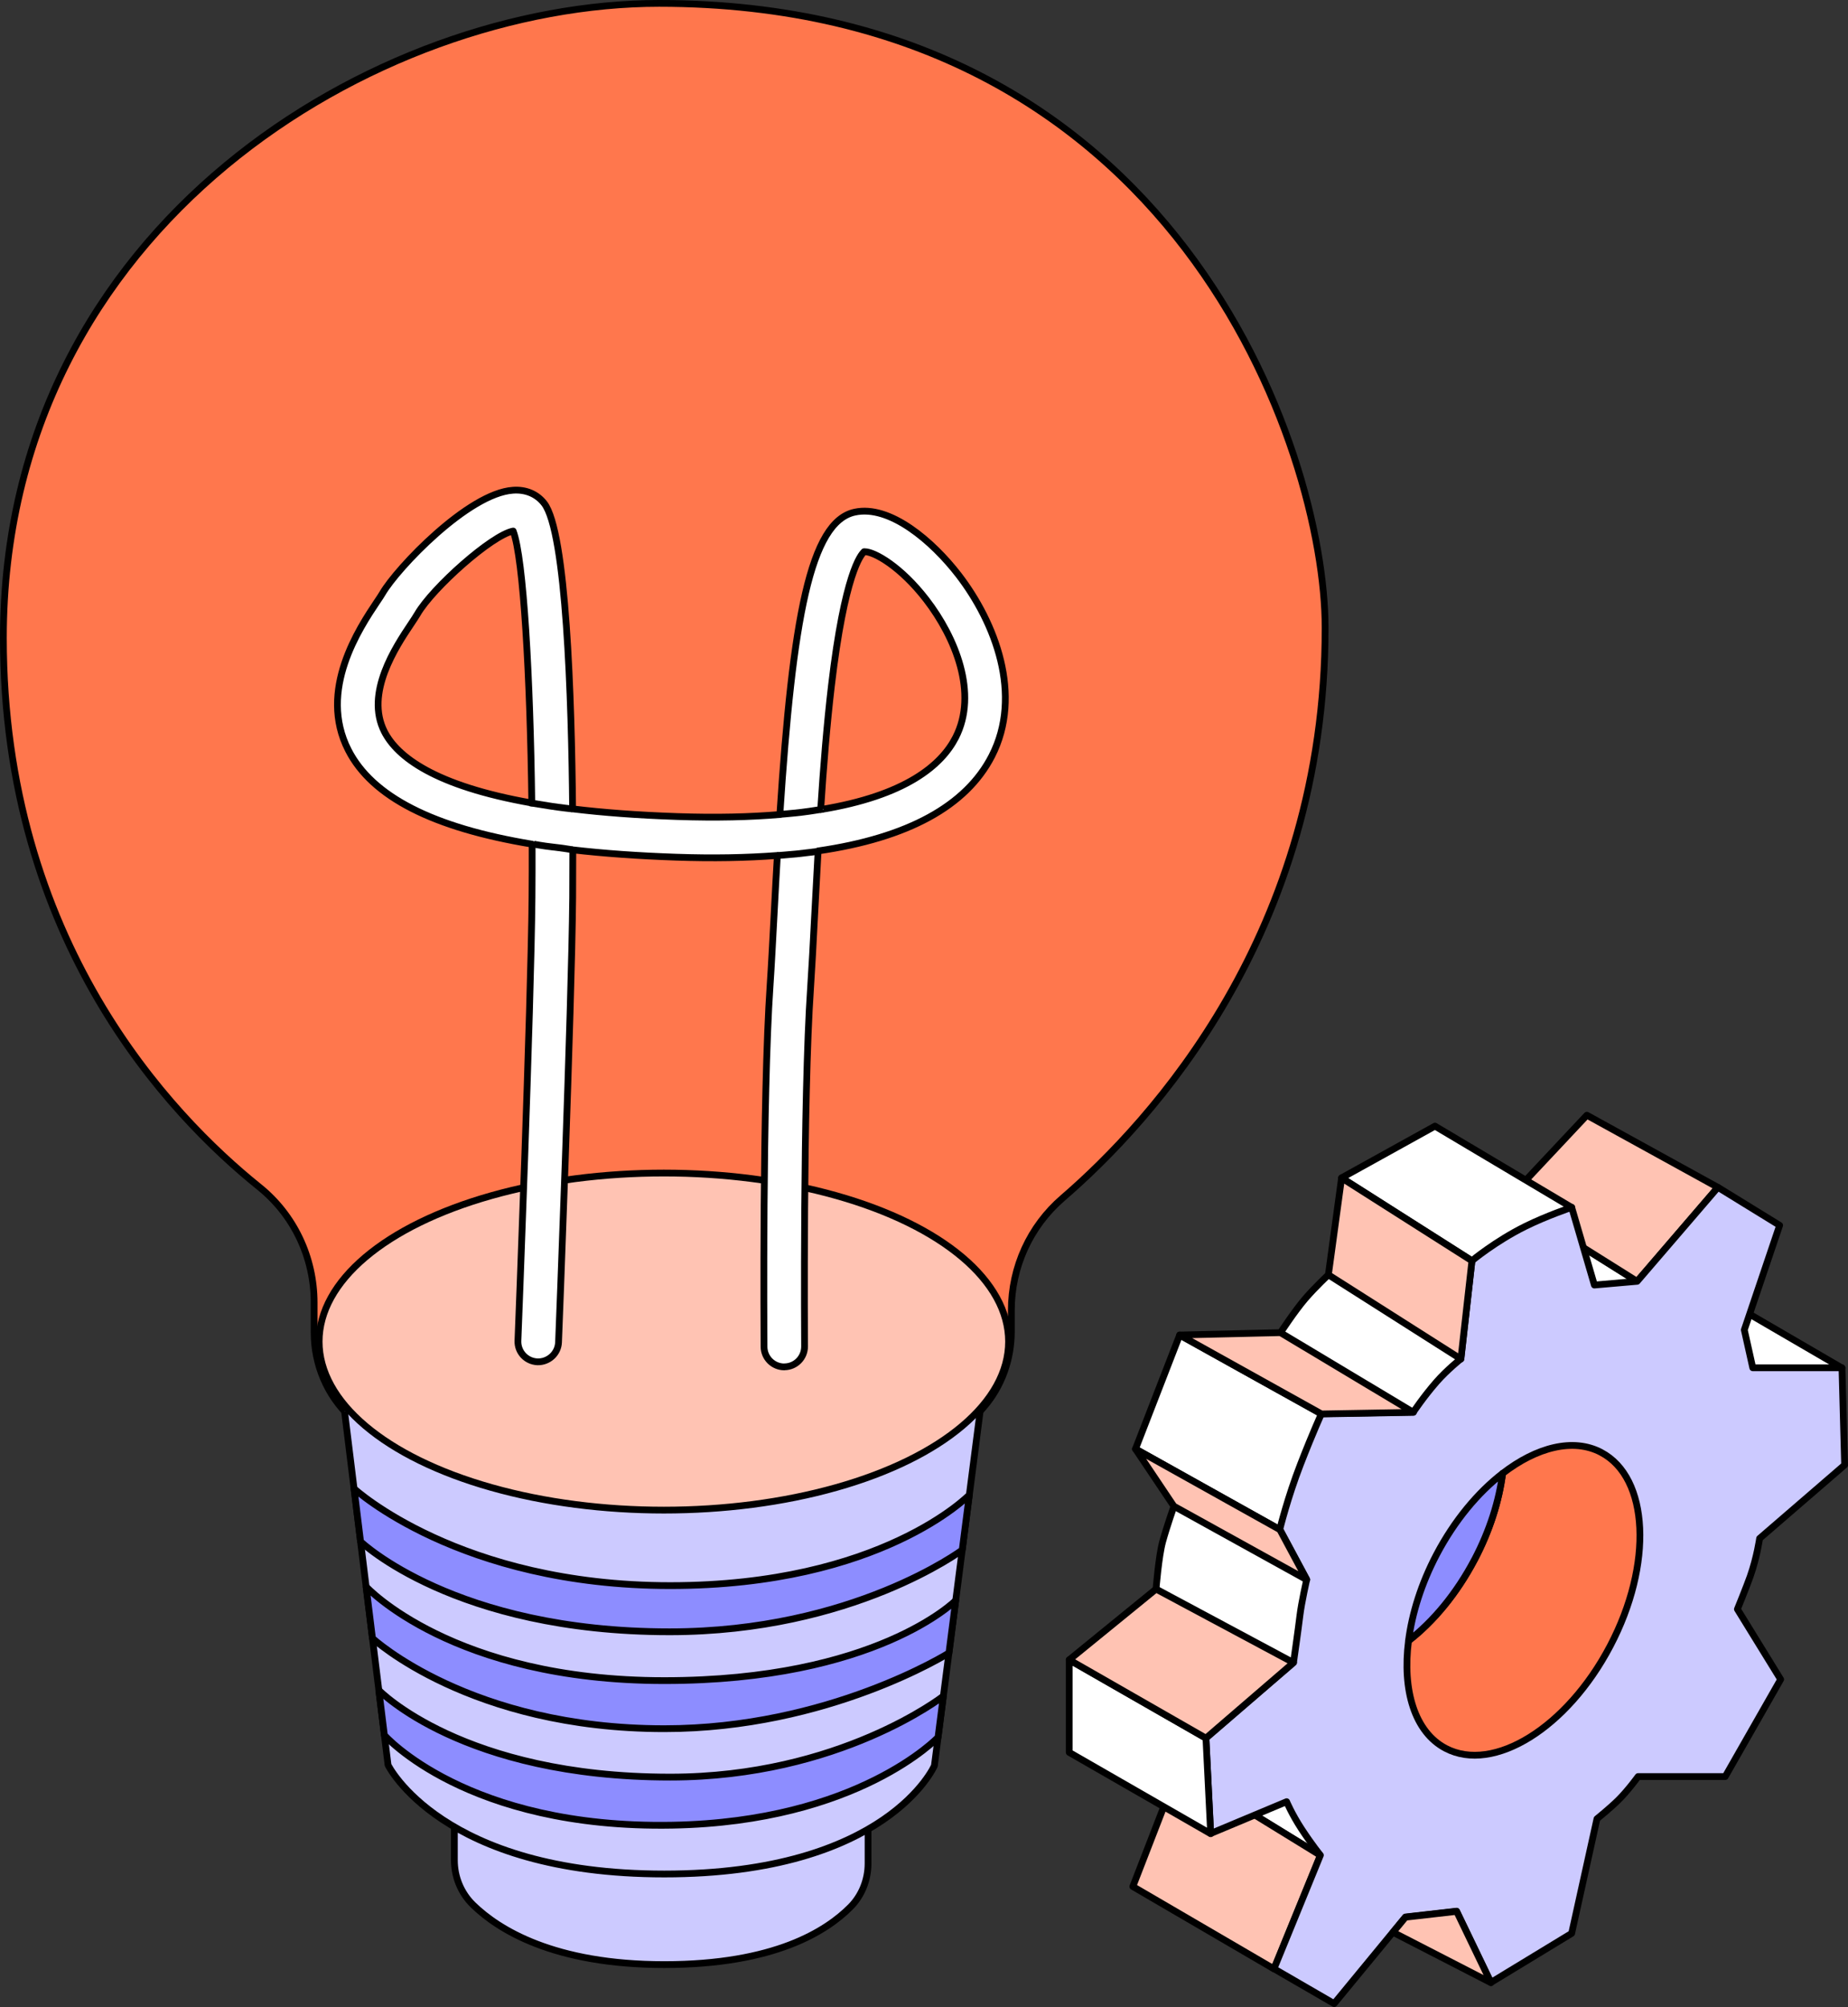
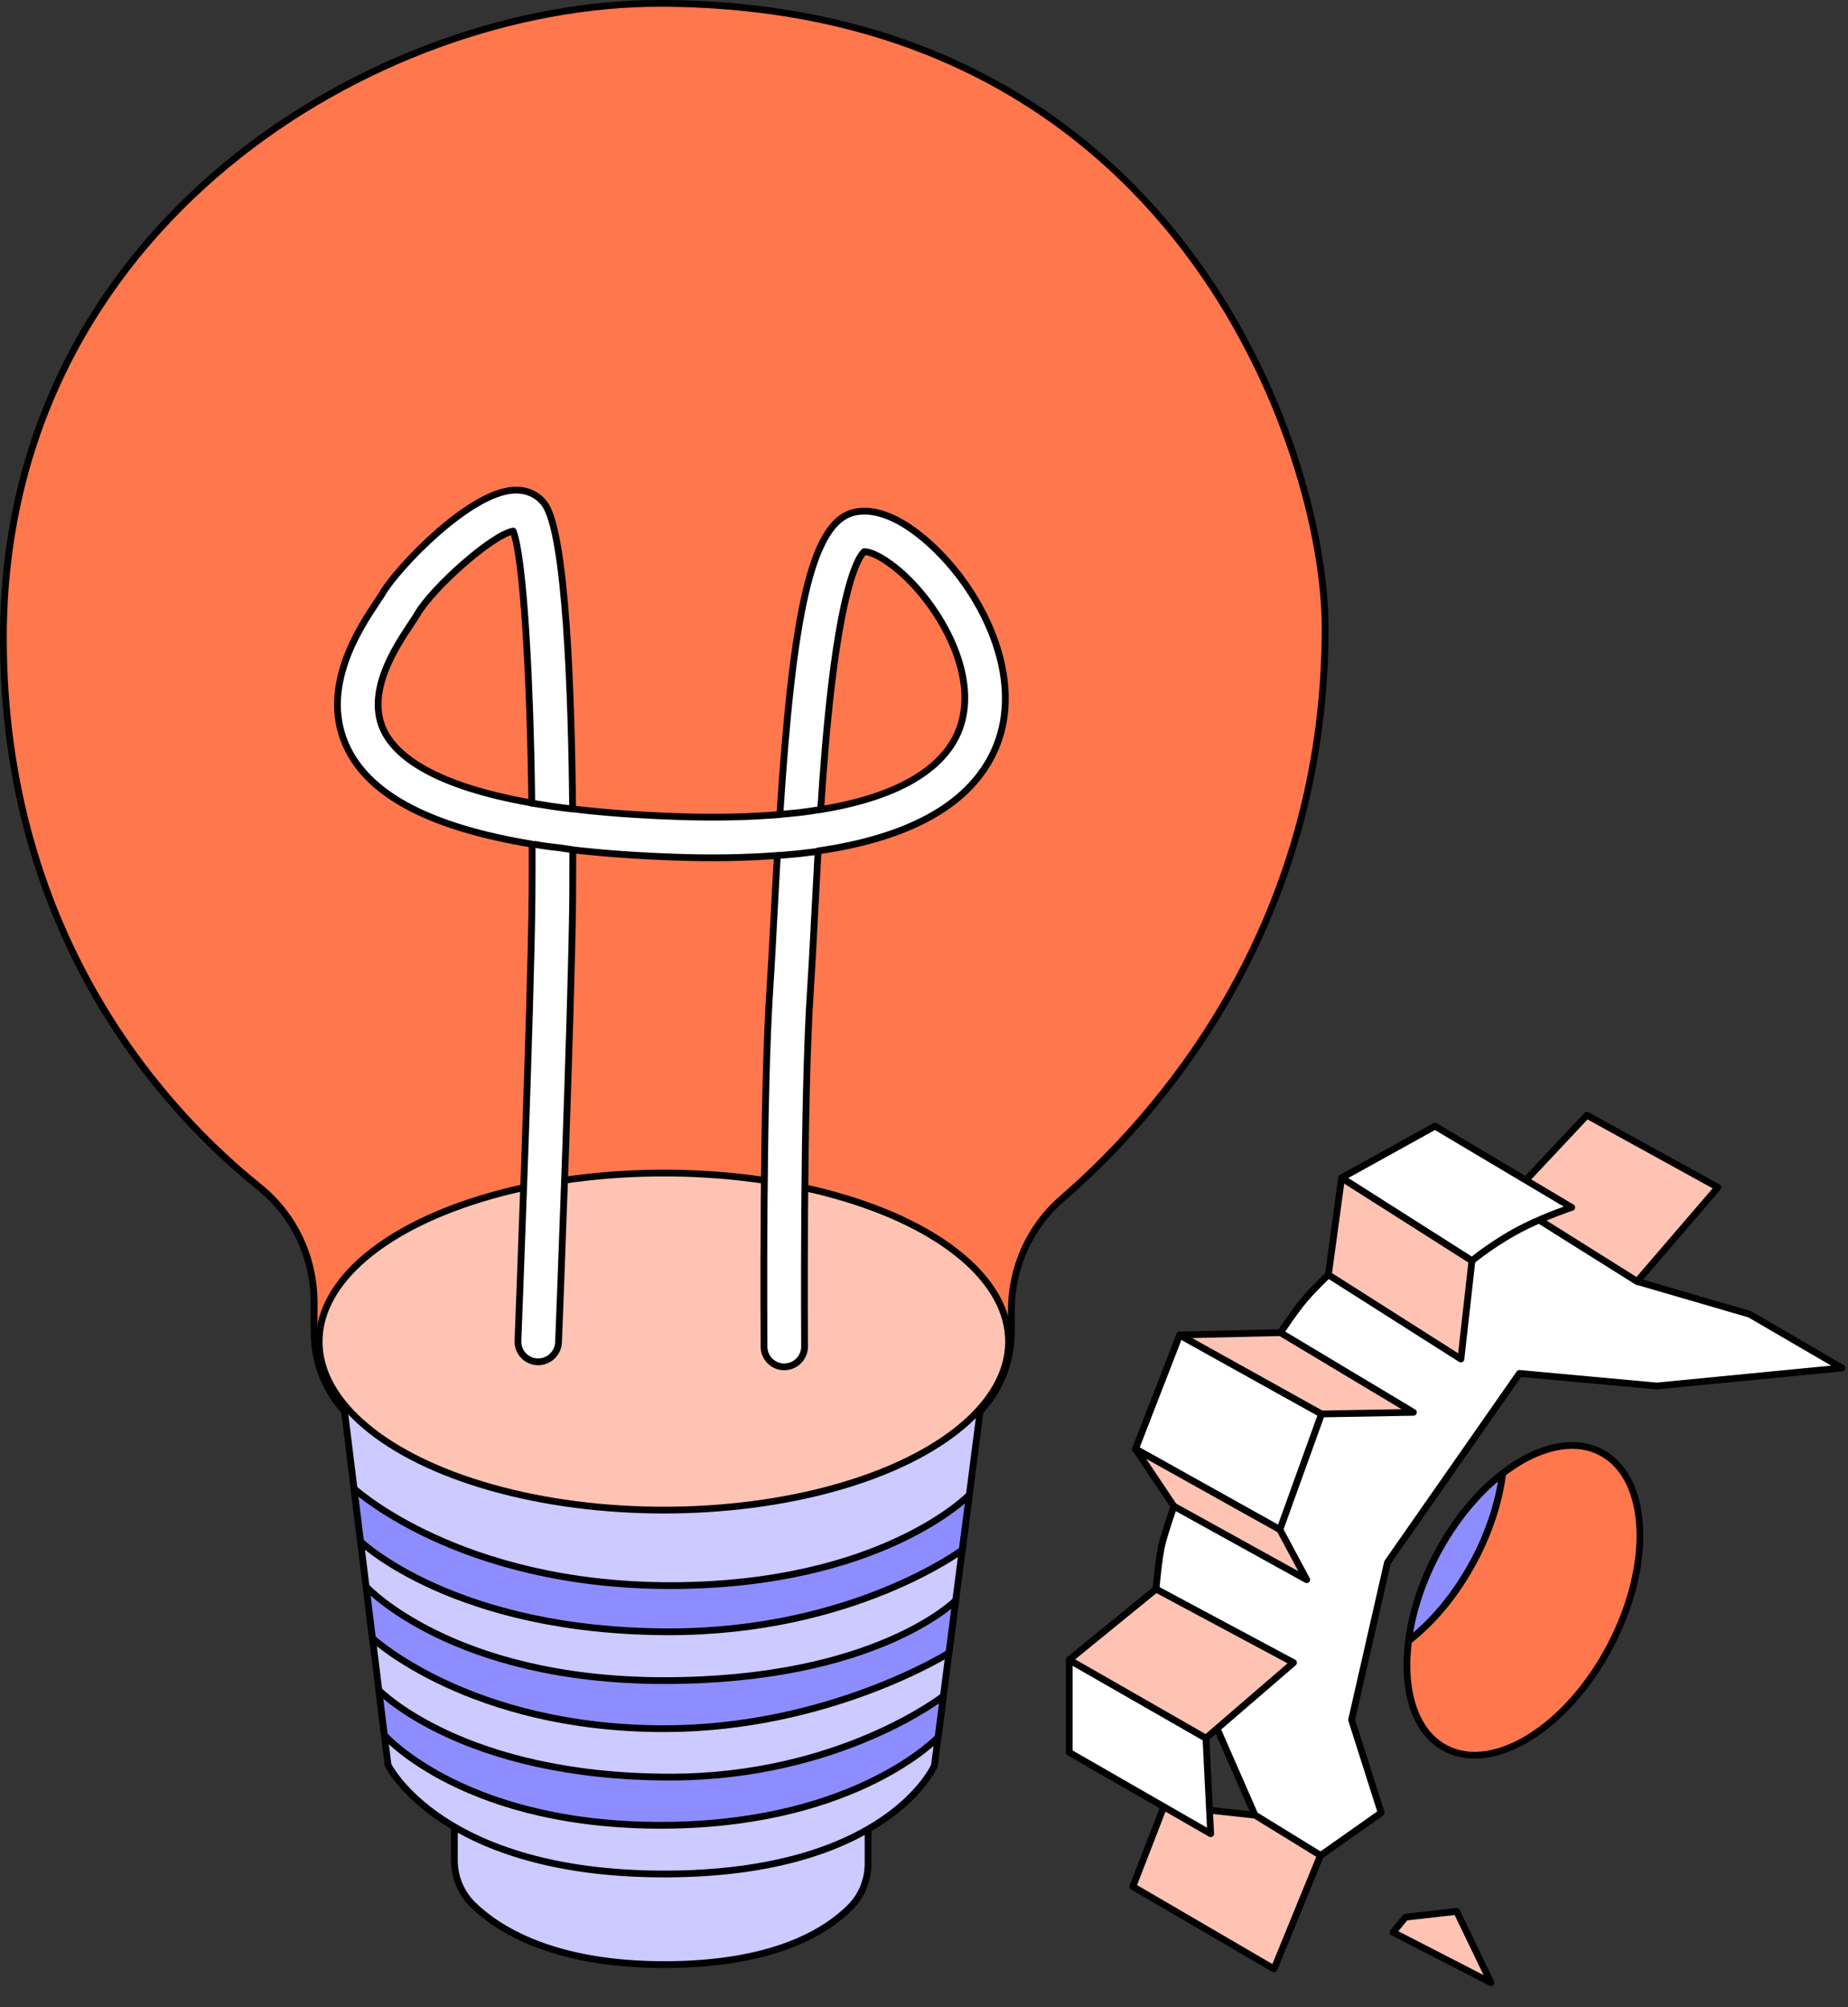
<svg xmlns="http://www.w3.org/2000/svg" id="Layer_2" data-name="Layer 2" viewBox="0 0 273.03 296.43">
  <rect x="0" y="0" width="273.03" height="296.43" fill="#333333" stroke="none" />
  <defs>
    <style> .cls-1 { fill: #cccaff; } .cls-1, .cls-2, .cls-3, .cls-4, .cls-5 { stroke: #000; stroke-linejoin: round; } .cls-2 { fill: #ff774d; } .cls-3 { fill: #8d8dff; } .cls-4 { fill: #fff; } .cls-5 { fill: #ffc3b3; } </style>
  </defs>
  <g id="Layer_2-2" data-name="Layer 2">
    <path class="cls-2" d="m97.36.5c76.25,0,98.42,65.96,98.42,92.24,0,45.02-25.66,72.89-38.8,84.21-4.81,4.15-7.56,10.19-7.56,16.55v3.17c0,4.06-1.4,8.01-4.04,11.1-5.55,6.48-18.28,15.27-46.5,15.27s-40.74-7.73-47.16-13.78c-3.42-3.23-5.31-7.75-5.31-12.46v-4.44c0-6.62-2.95-12.92-8.12-17.07C25.11,164.7.5,138.97.5,94.23.5,33.11,55.88.5,97.36.5Z" />
    <path class="cls-1" d="m67.13,267.67v7.05c0,2.48.98,4.87,2.76,6.6,3.75,3.65,11.94,8.82,28.25,8.82s23.98-4.96,27.51-8.51c1.69-1.7,2.6-4.03,2.6-6.44v-9.53l-61.12,2.01Z" />
    <path class="cls-1" d="m50.9,208.4l6.43,52.26s7.83,16.1,40.81,16.1,39.91-15.99,39.91-15.99l6.76-52.37" />
    <ellipse class="cls-5" cx="98.08" cy="198.13" rx="50.93" ry="24.89" />
    <path class="cls-3" d="m52.31,219.84s15.53,14.33,46.72,14.33,44.18-13.4,44.18-13.4l-1.05,8.14s-16.19,12.08-43.24,12.08c-31.79,0-45.65-13.33-45.65-13.33l-.96-7.82Z" />
    <path class="cls-3" d="m54.09,234.32s12.74,13.88,44.05,13.88,43.06-11.84,43.06-11.84l-1,7.76s-17.8,11.18-42.06,11.18c-28.7,0-43.11-13.36-43.11-13.36l-.94-7.62Z" />
    <path class="cls-3" d="m55.97,249.61s12.35,12.84,43.05,12.84c25.02,0,40.35-11.96,40.35-11.96l-.78,6.08s-11.8,12.48-39.24,12.98c-30.41.56-42.56-13.3-42.56-13.3l-.82-6.64Z" />
    <g>
      <path class="cls-4" d="m170.8,234.68s.38-4.84.97-6.99,1.67-5.24,1.67-5.24l15.75-25.64s2.07-3.18,3.68-5.05c1.52-1.75,3.39-3.49,3.39-3.49l26.44-11.05,19.18,12.03,16.62,4.84,13.64,7.94-27.37,2.66-20.28-1.86-19.5,27.92-5.3,23.24,4.37,13.73-8.97,6.32-9.66-5.94-14.63-33.39Z" />
      <polygon class="cls-5" points="241.88 189.24 222.7 177.21 234.45 164.7 253.81 175.36 241.88 189.24" />
      <polygon class="cls-4" points="195.25 208.82 174.29 197.16 167.76 213.99 189.09 225.9 195.25 208.82" />
      <polygon class="cls-5" points="167.37 278.61 172.02 266.62 185.43 268.07 195.09 274.01 188.23 290.78 167.37 278.61" />
-       <path class="cls-1" d="m232.21,178.32l3.35,11.46,6.32-.55,11.93-13.88,9.12,5.61-5.22,15.44,1.25,5.6h13.18l.39,14.36-12.56,10.84s-.39,2.78-1.4,5.64c-.52,1.47-1.88,4.81-1.88,4.81l6.39,10.37-8.19,14.35h-12.87s-1.48,2.05-2.96,3.51c-1.18,1.16-3.12,2.73-3.12,2.73l-3.74,16.92-11.93,7.25-5.07-10.53-7.56.86-10.53,12.79-8.89-5.15,6.86-16.77s-1.12-1.33-2.8-3.89c-1.43-2.19-2.19-4.01-2.19-4.01l-11.23,4.7-.7-14.12,12.95-11.15s.7-4.89.94-6.89,1.01-5.35,1.01-5.35l-3.98-7.41s1.16-4.73,3.06-9.61c1.88-4.84,3.1-7.47,3.1-7.47l13.57-.23s1.45-2.2,3.42-4.46c1.54-1.76,3.6-3.41,3.6-3.41l1.64-14.51s2.96-3.86,5.93-5.73,8.81-2.14,8.81-2.14Z" />
      <path class="cls-4" d="m232.21,178.32l-20.2-12.01-13.8,7.64,19.26,12.24s3.47-2.89,7.88-5.07c3.17-1.57,6.86-2.81,6.86-2.81Z" />
      <polygon class="cls-4" points="178.17 256.7 157.97 245.13 157.97 258.8 178.87 270.81 178.17 256.7" />
      <polygon class="cls-5" points="157.97 245.13 170.8 234.68 191.11 245.55 178.17 256.7 157.97 245.13" />
      <polygon class="cls-5" points="167.76 213.99 173.43 222.44 193.06 233.3 189.09 225.9 167.76 213.99" />
      <polygon class="cls-5" points="174.29 197.16 189.18 196.81 208.82 208.58 195.25 208.82 174.29 197.16" />
      <polygon class="cls-5" points="198.21 173.96 196.26 188.27 215.84 200.71 217.47 186.2 198.21 173.96" />
      <polygon class="cls-5" points="205.81 285.37 220.28 292.81 215.21 282.28 207.65 283.14 205.81 285.37" />
      <g>
        <path class="cls-2" d="m236.55,214.49c-4.11-2.16-9.51-.78-14.55,3.11-.52,4.04-1.88,8.42-4.14,12.72-2.66,5.06-6.12,9.18-9.76,12-.94,7.31.91,13.48,5.48,15.88,7.08,3.72,17.97-3.04,24.31-15.11,6.35-12.07,5.75-24.87-1.33-28.59Z" />
        <path class="cls-3" d="m217.86,230.32c2.26-4.3,3.62-8.68,4.14-12.72-3.64,2.81-7.1,6.94-9.76,11.99-2.26,4.3-3.62,8.68-4.14,12.72,3.64-2.81,7.1-6.94,9.76-12Z" />
      </g>
    </g>
    <path class="cls-4" d="m115.88,201.87c-1.65,0-2.99-1.33-3-2.98-.01-1.49-.25-36.61.9-53.44.19-2.79.37-6.33.59-10.43.16-3.01.31-5.91.48-8.68-4.56.35-9.56.44-15.01.25-5.54-.19-10.61-.55-15.21-1.08,0,3.12-.01,5.58-.02,7.05-.15,16.4-2.07,65.19-2.09,65.68-.07,1.66-1.48,2.93-3.12,2.88-1.66-.07-2.95-1.46-2.88-3.12.02-.49,1.94-49.19,2.08-65.5.02-2.58.03-5.2.02-7.83-14.7-2.43-23.64-7.02-27.15-13.88-4.53-8.83,1.64-18.05,4.27-21.98.32-.48.59-.87.76-1.17,2.17-3.73,12.69-14.8,19.29-15.24,1.9-.14,3.54.56,4.61,1.94,3.27,4.2,4.05,28.83,4.2,45.12,4.44.54,9.56.93,15.44,1.13,5.81.2,10.84.07,15.18-.3,1.89-28.97,4.49-43.22,11.05-44.65,5.19-1.14,11.51,4.29,15.35,9.27,5.41,7.02,9.54,17.74,4.91,26.75-3.8,7.39-12.4,12.08-25.66,14.01-.19,3.36-.36,6.62-.52,9.65-.21,4.13-.4,7.7-.59,10.53-1.14,16.61-.89,52.63-.89,52.99.01,1.66-1.32,3.01-2.98,3.02h-.02Zm11.79-120.38c-.49.41-2.88,3.22-4.83,19.77-.68,5.79-1.19,12.11-1.59,18.3,12.59-2.05,17.85-6.57,19.94-10.64,3.34-6.51-.04-14.78-4.33-20.35-3.78-4.91-7.68-7.09-9.1-7.09-.04,0-.07,0-.1,0Zm-51.85-3.06c-3.13.57-11.89,8.37-14.14,12.24-.22.37-.55.88-.96,1.49-2.22,3.32-6.83,10.21-3.92,15.91,1.89,3.68,7.38,7.99,21.77,10.52-.23-18.51-1.22-36.18-2.75-40.15Zm51.92,3.01h0Z" />
    <path class="cls-4" d="m78.87,124.67s1.34.26,2.72.41,2.98.41,2.98.41" />
    <path class="cls-4" d="m114.84,126.35s1.79-.13,2.87-.24,2.98-.36,2.98-.36" />
    <path class="cls-4" d="m78.26,118.56s2.11.34,3.14.5c1.25.2,3.18.41,3.18.41" />
    <path class="cls-4" d="m114.99,120.29s2.06-.16,3.45-.33c1.46-.17,3.17-.48,3.17-.48" />
  </g>
</svg>